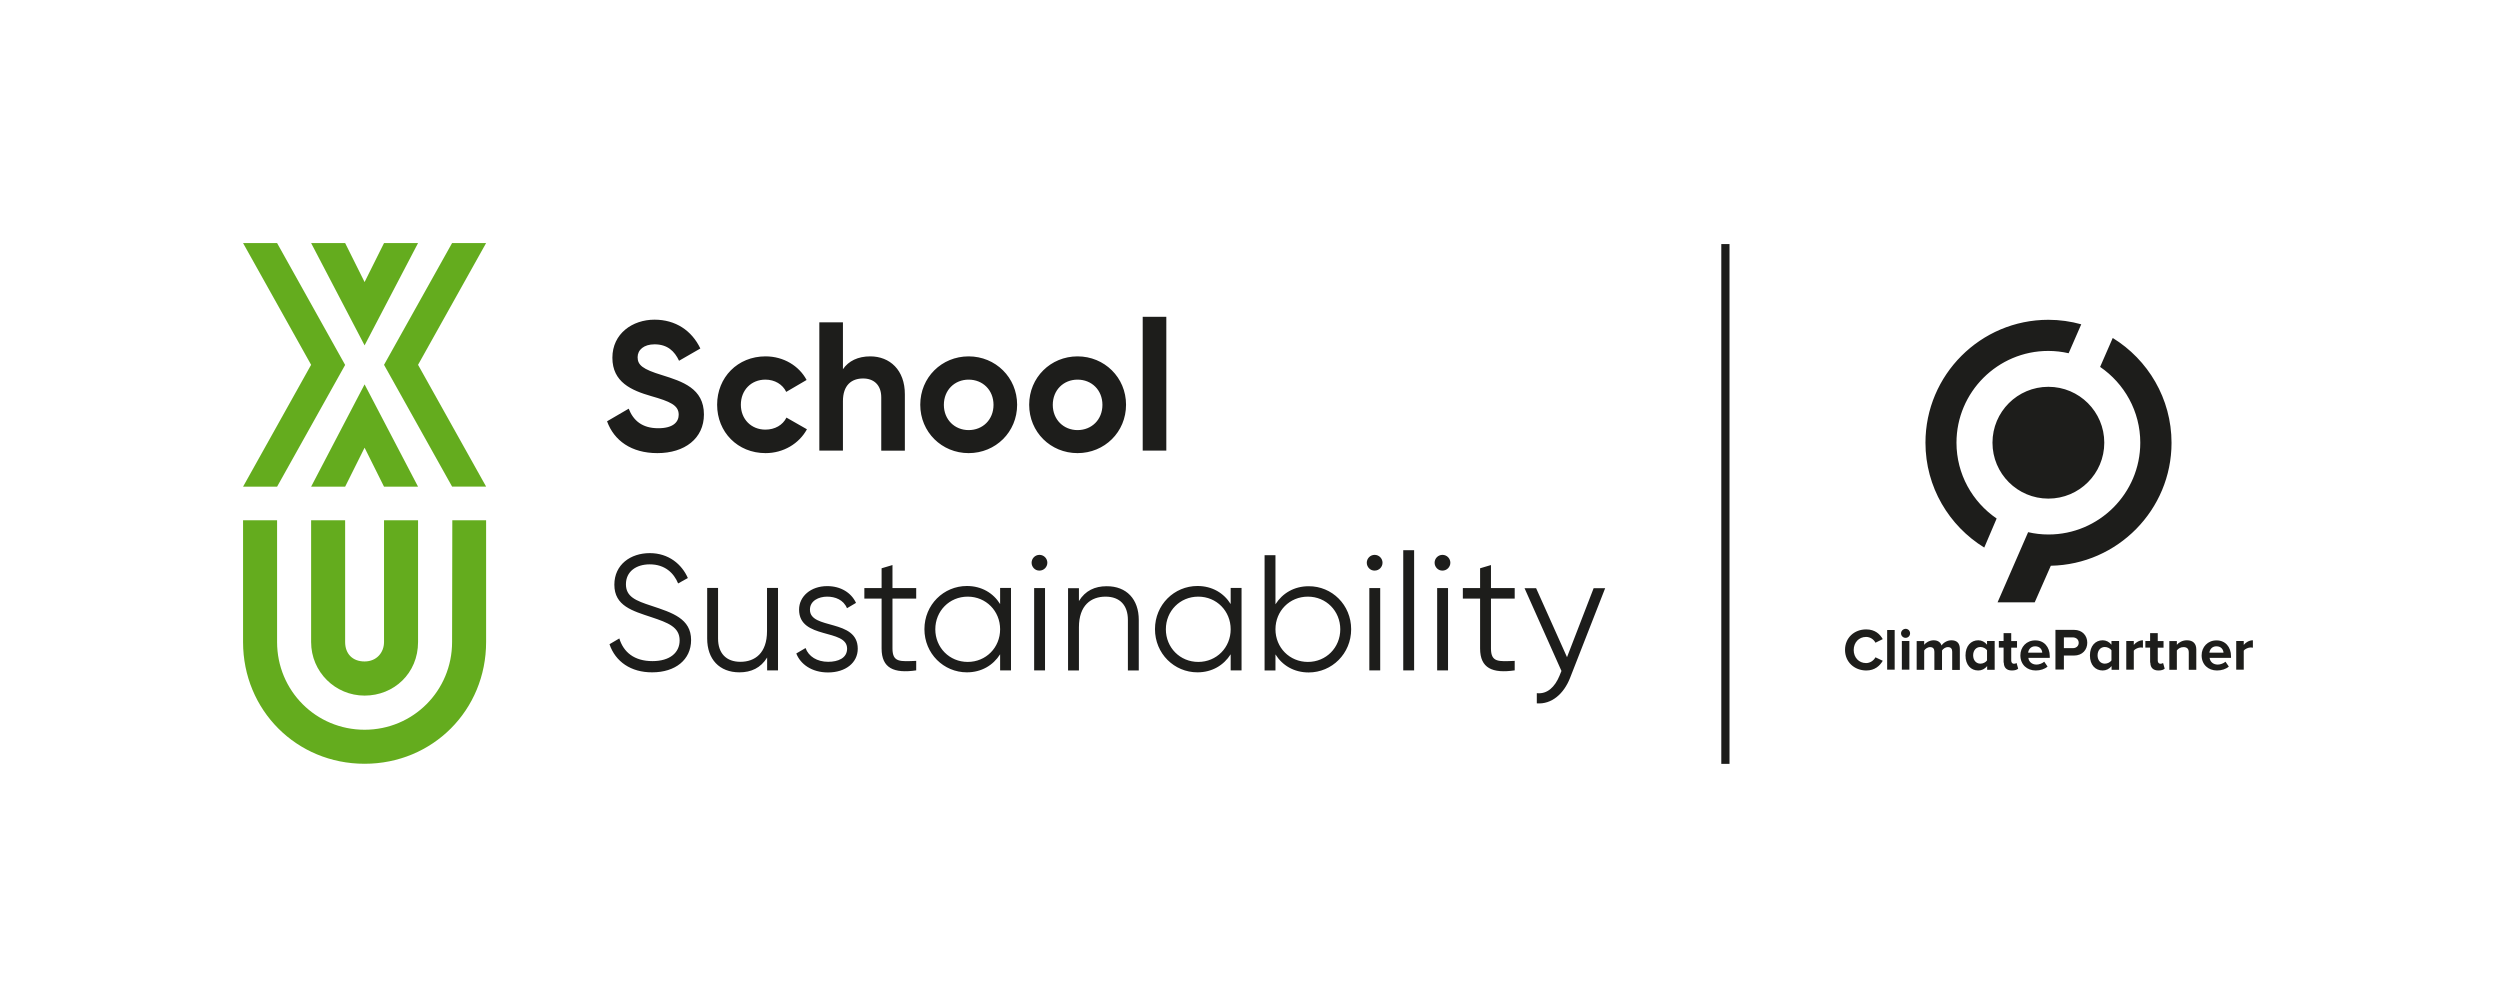
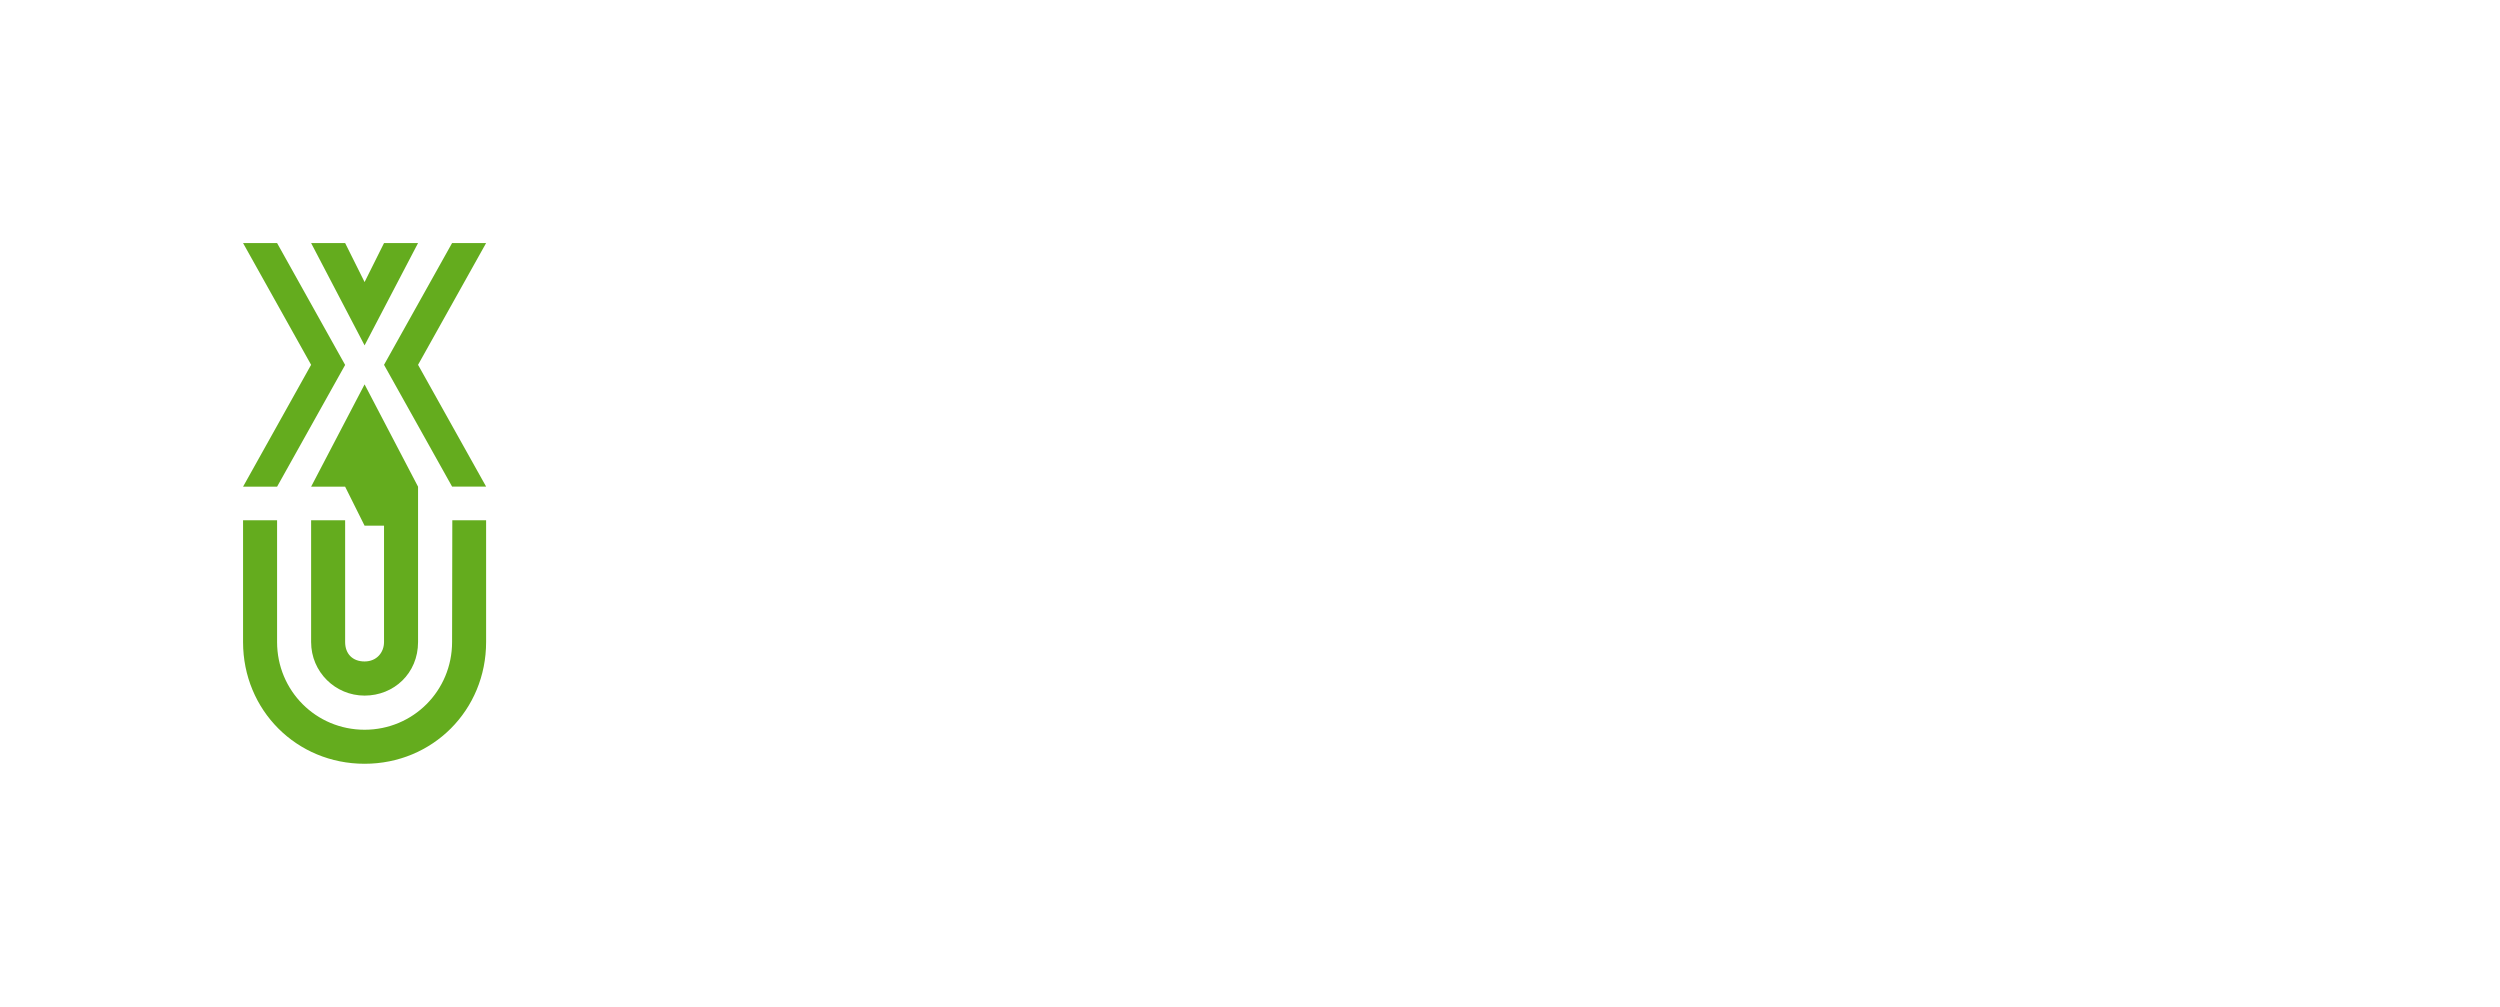
<svg xmlns="http://www.w3.org/2000/svg" version="1.1" id="Ebene_1" x="0px" y="0px" viewBox="0 0 2160 870" style="enable-background:new 0 0 2160 870;" xml:space="preserve">
  <style type="text/css">
	.st0{fill:#FD513B;}
	.st1{fill:#1EB0F9;}
	.st2{fill:#FF153F;}
	.st3{fill:#8962F8;}
	.st4{fill:#006EC7;}
	.st5{fill:#64AC1E;}
	.st6{fill:#00CDA5;}
	.st7{fill:#FFDA3A;}
	.st8{fill:#030425;}
	.st9{fill:#1D1D1B;}
</style>
-   <path class="st5" d="M420,449.5v105.2c0,58.9-46.2,105.2-105,105.2s-105-46.3-105-105.2V449.5h29.4v105.2  c0,42.1,33.6,75.8,75.6,75.8s75.6-33.7,75.6-75.8l0.2-105.2H420z M331.8,449.5v105.2c0,9-6.3,16.8-16.8,16.8s-16.8-6.7-16.8-16.8  V449.5h-29.4v105.2c0,25.9,20.9,46.3,46.2,46.3s46.2-19.2,46.2-46.3V449.5H331.8z M268.8,210l46.2,88.4l46.2-88.4h-29.4L315,243.7  L298.2,210H268.8z M361.2,420.5L315,332.1l-46.2,88.4h29.4l16.8-33.7l16.8,33.7H361.2z M331.8,315.2l58.8,105.2H420l-58.8-105.2  L420,210h-29.4L331.8,315.2z M210,210l58.8,105.2L210,420.5h29.4l58.8-105.2L239.4,210H210z" />
+   <path class="st5" d="M420,449.5v105.2c0,58.9-46.2,105.2-105,105.2s-105-46.3-105-105.2V449.5h29.4v105.2  c0,42.1,33.6,75.8,75.6,75.8s75.6-33.7,75.6-75.8l0.2-105.2H420z M331.8,449.5v105.2c0,9-6.3,16.8-16.8,16.8s-16.8-6.7-16.8-16.8  V449.5h-29.4v105.2c0,25.9,20.9,46.3,46.2,46.3s46.2-19.2,46.2-46.3V449.5H331.8z M268.8,210l46.2,88.4l46.2-88.4h-29.4L315,243.7  L298.2,210H268.8z M361.2,420.5L315,332.1l-46.2,88.4h29.4l16.8,33.7H361.2z M331.8,315.2l58.8,105.2H420l-58.8-105.2  L420,210h-29.4L331.8,315.2z M210,210l58.8,105.2L210,420.5h29.4l58.8-105.2L239.4,210H210z" />
  <g>
-     <path class="st9" d="M987.3,389.3h20.4V273.7h-20.4V389.3z M931,371.6c-12,0-21.4-9-21.4-21.8s9.3-21.8,21.4-21.8   c12.2,0,21.5,9,21.5,21.8S943.2,371.6,931,371.6 M931,391.5c23.3,0,41.9-18.2,41.9-41.8s-18.7-41.8-41.9-41.8s-41.8,18.2-41.8,41.8   S907.7,391.5,931,391.5 M836.9,371.6c-12,0-21.4-9-21.4-21.8s9.3-21.8,21.4-21.8c12.2,0,21.5,9,21.5,21.8S849.1,371.6,836.9,371.6    M836.9,391.5c23.3,0,41.9-18.2,41.9-41.8s-18.7-41.8-41.9-41.8c-23.3,0-41.8,18.2-41.8,41.8S813.7,391.5,836.9,391.5 M751.9,307.9   c-10.6,0-18.8,4-23.6,11.1v-40.5h-20.4v110.8h20.4v-42.7c0-13.8,7.4-19.6,17.4-19.6c9.2,0,15.7,5.5,15.7,16.3v46.1h20.4v-48.6   C781.9,319.6,768.7,307.9,751.9,307.9 M661.4,391.5c15.5,0,29-8.2,35.8-20.6l-17.7-10.1c-3.2,6.5-10,10.4-18.2,10.4   c-12.2,0-21.2-9-21.2-21.5c0-12.7,9-21.7,21.2-21.7c8.1,0,14.9,4.1,18,10.6l17.6-10.3c-6.5-12.2-19.9-20.4-35.5-20.4   c-24.1,0-41.8,18.2-41.8,41.8S637.3,391.5,661.4,391.5 M568,391.5c23.6,0,40.2-12.7,40.2-33.4c0-22.6-18.7-28.5-36.2-34   c-16.8-5.1-21.1-8.7-21.1-15.5c0-6.3,5.4-11.1,14.6-11.1c11.2,0,17.3,5.9,21.2,14.2l18.4-10.6c-7.4-15.5-21.4-24.9-39.6-24.9   c-19,0-36.4,12-36.4,32.9c0,21.1,16.5,28.2,33.4,33.1c16.5,4.7,23.9,7.9,23.9,16.1c0,6.2-4.6,11.7-17.7,11.7   c-13.8,0-21.5-6.6-25.5-16.9l-18.7,10.9C530.5,380.6,545.4,391.5,568,391.5 M526.6,556.6l8.5-5c3.6,11.9,12.9,19.6,28.6,19.6   c15.1,0,23.5-7.3,23.5-17.9c0-11.5-9.8-15.2-24.5-20.1c-16.2-5.4-31.9-9.7-31.9-28c0-17.5,14.1-27.3,30.6-27.3   c16.4,0,27.7,9.7,32.9,21.5l-8.4,4.7c-3.7-9-11.4-16.5-24.5-16.5c-11.9,0-20.6,6.3-20.6,17.2c0,10.8,8.5,14.2,22,18.6   c18.1,6,34.3,11.1,34.3,29.6c0,17.1-13.7,27.9-33.6,27.9C545.2,581,531.7,571.7,526.6,556.6z M672.2,508.1v71.1h-9.4v-11.1   c-5.5,9-13.8,12.8-23.9,12.8c-17.4,0-27.9-11.4-27.9-29.2v-43.7h9.4v43.7c0,12.7,7,20.1,19.3,20.1c12.5,0,23-7.4,23-26.5v-37.3   H672.2z M741.1,560.5c0,12.1-10.5,20.5-25.7,20.5c-14.2,0-23.9-7.3-27.4-16.4l8-4.7c2.6,7.3,10,11.9,19.5,11.9   c8.4,0,16.4-3,16.4-11.4c0-17.6-41.5-7.5-41.5-33.7c0-11.4,10.1-20.3,24.3-20.3c11.7,0,20.8,5.7,24.9,14.5l-7.8,4.6   c-3-7.3-10.2-10-17.1-10c-7.4,0-14.9,3.6-14.9,11.2C699.6,544.4,741.1,534.3,741.1,560.5z M771.1,517.2v43.1   c0,12.2,6.7,11.2,20.5,10.7v8.2c-19.2,2.8-29.9-1.8-29.9-18.9v-43.1h-14.9v-9.1h14.9v-17.1l9.4-2.8v19.9h20.5v9.1H771.1z    M873.5,508.1v71.1h-9.4v-13.9c-6,9.5-16.1,15.6-28.7,15.6c-20.1,0-36.7-16.2-36.7-37.3s16.6-37.3,36.7-37.3   c12.7,0,22.8,6.1,28.7,15.6v-13.9H873.5z M864.1,543.7c0-15.8-12.2-28.2-28-28.2s-28,12.4-28,28.2s12.2,28.2,28,28.2   S864.1,559.5,864.1,543.7z M891.3,486.2c0-3.7,3-6.8,6.8-6.8c3.8,0,6.8,3.1,6.8,6.8c0,3.7-3,6.8-6.8,6.8   C894.3,493.1,891.3,489.9,891.3,486.2z M893.5,508.1h9.4v71.1h-9.4V508.1z M983.9,535.6v43.7h-9.4v-43.7c0-12.7-7-20.1-19.3-20.1   c-12.5,0-23,7.4-23,26.5v37.3h-9.4v-71.1h9.4v11.1c5.5-9,13.8-12.8,23.9-12.8C973.4,506.4,983.9,517.8,983.9,535.6z M1072.7,508.1   v71.1h-9.4v-13.9c-6,9.5-16.1,15.6-28.7,15.6c-20.1,0-36.7-16.2-36.7-37.3s16.6-37.3,36.7-37.3c12.7,0,22.8,6.1,28.7,15.6v-13.9   H1072.7z M1063.3,543.7c0-15.8-12.2-28.2-28-28.2s-28,12.4-28,28.2s12.2,28.2,28,28.2S1063.3,559.5,1063.3,543.7z M1167.4,543.7   c0,21-16.6,37.3-36.7,37.3c-12.7,0-22.8-6.1-28.7-15.6v13.9h-9.4v-99.6h9.4v42.4c6-9.5,16.1-15.6,28.7-15.6   C1150.8,506.4,1167.4,522.6,1167.4,543.7z M1158,543.7c0-15.8-12.2-28.2-28-28.2c-15.8,0-28,12.4-28,28.2s12.2,28.2,28,28.2   C1145.8,571.9,1158,559.5,1158,543.7z M1180.9,486.2c0-3.7,3-6.8,6.8-6.8c3.8,0,6.8,3.1,6.8,6.8c0,3.7-3,6.8-6.8,6.8   C1183.9,493.1,1180.9,489.9,1180.9,486.2z M1183.1,508.1h9.4v71.1h-9.4V508.1z M1212.4,475.4h9.4v103.8h-9.4V475.4z M1239.5,486.2   c0-3.7,3-6.8,6.8-6.8c3.8,0,6.8,3.1,6.8,6.8c0,3.7-3,6.8-6.8,6.8C1242.5,493.1,1239.5,489.9,1239.5,486.2z M1241.7,508.1h9.4v71.1   h-9.4V508.1z M1288.2,517.2v43.1c0,12.2,6.7,11.2,20.5,10.7v8.2c-19.2,2.8-29.9-1.8-29.9-18.9v-43.1h-14.9v-9.1h14.9v-17.1l9.4-2.8   v19.9h20.5v9.1H1288.2z M1386.9,508.1l-30.4,77.7c-5.4,13.7-15.9,22.9-28.7,21.9v-8.8c9.2,1,15.6-5.5,19.5-14.8l1.8-4.4l-31.9-71.5   h10l26.7,59.6l23-59.6H1386.9z M1714.4,473.1c-30.4-18.7-50.8-52.3-50.8-90.6c0-58.6,47.6-106.2,106.2-106.2   c9.8,0,19.4,1.4,28.4,3.9l-10.9,25c-5.7-1.3-11.5-2-17.6-2c-43.7,0-79.3,35.6-79.3,79.3c0,27.2,13.8,51.2,34.7,65.5L1714.4,473.1z    M1818.1,382.5c0,26.7-21.6,48.3-48.3,48.3c-26.7,0-48.3-21.6-48.3-48.3c0-26.7,21.6-48.3,48.3-48.3   C1796.5,334.2,1818.1,355.8,1818.1,382.5 M1758,520.4h-32.1l26.4-60.6c5.6,1.3,11.5,2,17.6,2c43.7,0,79.3-35.6,79.3-79.3   c0-27.2-13.8-51.2-34.7-65.5l10.9-25c30.4,18.7,50.8,52.3,50.8,90.6c0,57.9-46.6,105.1-104.3,106.2L1758,520.4z M1594.1,561.5   c0-10.5,8-17.7,18.3-17.7c7.6,0,11.9,4.1,14.3,8.4l-6.3,3.1c-1.4-2.8-4.5-5-8.1-5c-6.2,0-10.7,4.8-10.7,11.3   c0,6.5,4.5,11.3,10.7,11.3c3.5,0,6.6-2.2,8.1-5l6.3,3c-2.5,4.3-6.8,8.4-14.3,8.4C1602.1,579.2,1594.1,572,1594.1,561.5    M1630.5,578.6h6.5v-34.3h-6.5V578.6z M1642.5,547.2c0,2.2,1.8,3.9,3.9,3.9c2.2,0,3.9-1.7,3.9-3.9c0-2.2-1.7-3.9-3.9-3.9   C1644.3,543.4,1642.5,545.1,1642.5,547.2 M1643.2,578.6h6.5v-24.8h-6.5V578.6z M1693.3,578.6v-17.9c0-5.1-2.7-7.5-7.3-7.5   c-3.8,0-7.1,2.3-8.5,4.5c-0.9-2.8-3.2-4.5-6.9-4.5c-3.8,0-7.1,2.4-8.1,3.9v-3.2h-6.5v24.8h6.5v-16.7c1-1.4,2.9-2.9,5.1-2.9   c2.7,0,3.7,1.6,3.7,4v15.7h6.6v-16.8c0.9-1.3,2.8-2.9,5.1-2.9c2.7,0,3.7,1.6,3.7,4v15.7H1693.3z M1723.4,578.6v-24.8h-6.6v3.2   c-2-2.5-4.7-3.8-7.6-3.8c-6.3,0-11,4.9-11,13.1c0,8.3,4.7,13,11,13c3,0,5.7-1.3,7.7-3.8v3.2H1723.4z M1716.8,570.6   c-1.1,1.6-3.4,2.8-5.7,2.8c-3.7,0-6.3-2.9-6.3-7.2c0-4.3,2.6-7.2,6.3-7.2c2.2,0,4.6,1.2,5.7,2.8V570.6 M1731.3,572.5   c0,4.4,2.5,6.8,7,6.8c2.7,0,4.5-0.7,5.4-1.6l-1.4-4.9c-0.4,0.4-1.3,0.7-2.3,0.7c-1.4,0-2.3-1.2-2.3-2.7v-11.2h5v-5.7h-5V547h-6.6   v6.8h-4.1v5.7h4.1V572.5 M1745.6,566.2c0,8,5.7,13.1,13.3,13.1c3.9,0,7.8-1.2,10.2-3.4l-2.9-4.2c-1.6,1.5-4.5,2.5-6.6,2.5   c-4.2,0-6.7-2.6-7.1-5.8h18.5v-1.4c0-8.1-5-13.7-12.4-13.7C1750.9,553.2,1745.6,559,1745.6,566.2 M1758.4,558.4   c4.3,0,6,3.1,6.1,5.5h-12.2C1752.6,561.4,1754.4,558.4,1758.4,558.4 M1783.2,578.6v-12.2h8.7c7.4,0,11.5-5.1,11.5-11.1   c0-6-4.1-11.1-11.5-11.1h-16v34.3H1783.2z M1796,555.4c0,2.8-2.2,4.6-5,4.6h-7.8v-9.3h7.8C1793.8,550.8,1796,552.5,1796,555.4    M1830.9,578.6v-24.8h-6.6v3.2c-2-2.5-4.7-3.8-7.6-3.8c-6.3,0-11,4.9-11,13.1c0,8.3,4.7,13,11,13c3,0,5.7-1.3,7.7-3.8v3.2H1830.9z    M1824.3,570.6c-1.1,1.6-3.4,2.8-5.7,2.8c-3.7,0-6.3-2.9-6.3-7.2c0-4.3,2.6-7.2,6.3-7.2c2.2,0,4.6,1.2,5.7,2.8V570.6 M1843.6,578.6   v-16.4c1.1-1.6,4-2.8,6.1-2.8c0.7,0,1.3,0.1,1.8,0.2v-6.4c-3.1,0-6.2,1.8-7.9,4v-3.4h-6.5v24.8H1843.6z M1857.9,572.5   c0,4.4,2.5,6.8,7,6.8c2.7,0,4.5-0.7,5.4-1.6l-1.4-4.9c-0.4,0.4-1.3,0.7-2.3,0.7c-1.4,0-2.3-1.2-2.3-2.7v-11.2h5v-5.7h-5V547h-6.6   v6.8h-4.1v5.7h4.1V572.5 M1897.6,578.6v-17.5c0-4.8-2.6-7.9-8.1-7.9c-4.1,0-7.1,2-8.7,3.9v-3.2h-6.5v24.8h6.5v-16.7   c1.1-1.5,3.1-2.9,5.7-2.9c2.8,0,4.6,1.2,4.6,4.6v15H1897.6z M1902.2,566.2c0,8,5.7,13.1,13.3,13.1c3.9,0,7.8-1.2,10.2-3.4l-2.9-4.2   c-1.6,1.5-4.5,2.5-6.6,2.5c-4.2,0-6.7-2.6-7.1-5.8h18.5v-1.4c0-8.1-5-13.7-12.4-13.7C1907.5,553.2,1902.2,559,1902.2,566.2    M1915,558.4c4.3,0,6,3.1,6.1,5.5h-12.2C1909.2,561.4,1911,558.4,1915,558.4 M1938.6,578.6v-16.4c1.1-1.6,4-2.8,6.1-2.8   c0.7,0,1.3,0.1,1.8,0.2v-6.4c-3.1,0-6.2,1.8-7.9,4v-3.4h-6.5v24.8H1938.6z M1494.3,660h-7.1V210.9h7.1V660z" />
-   </g>
+     </g>
</svg>